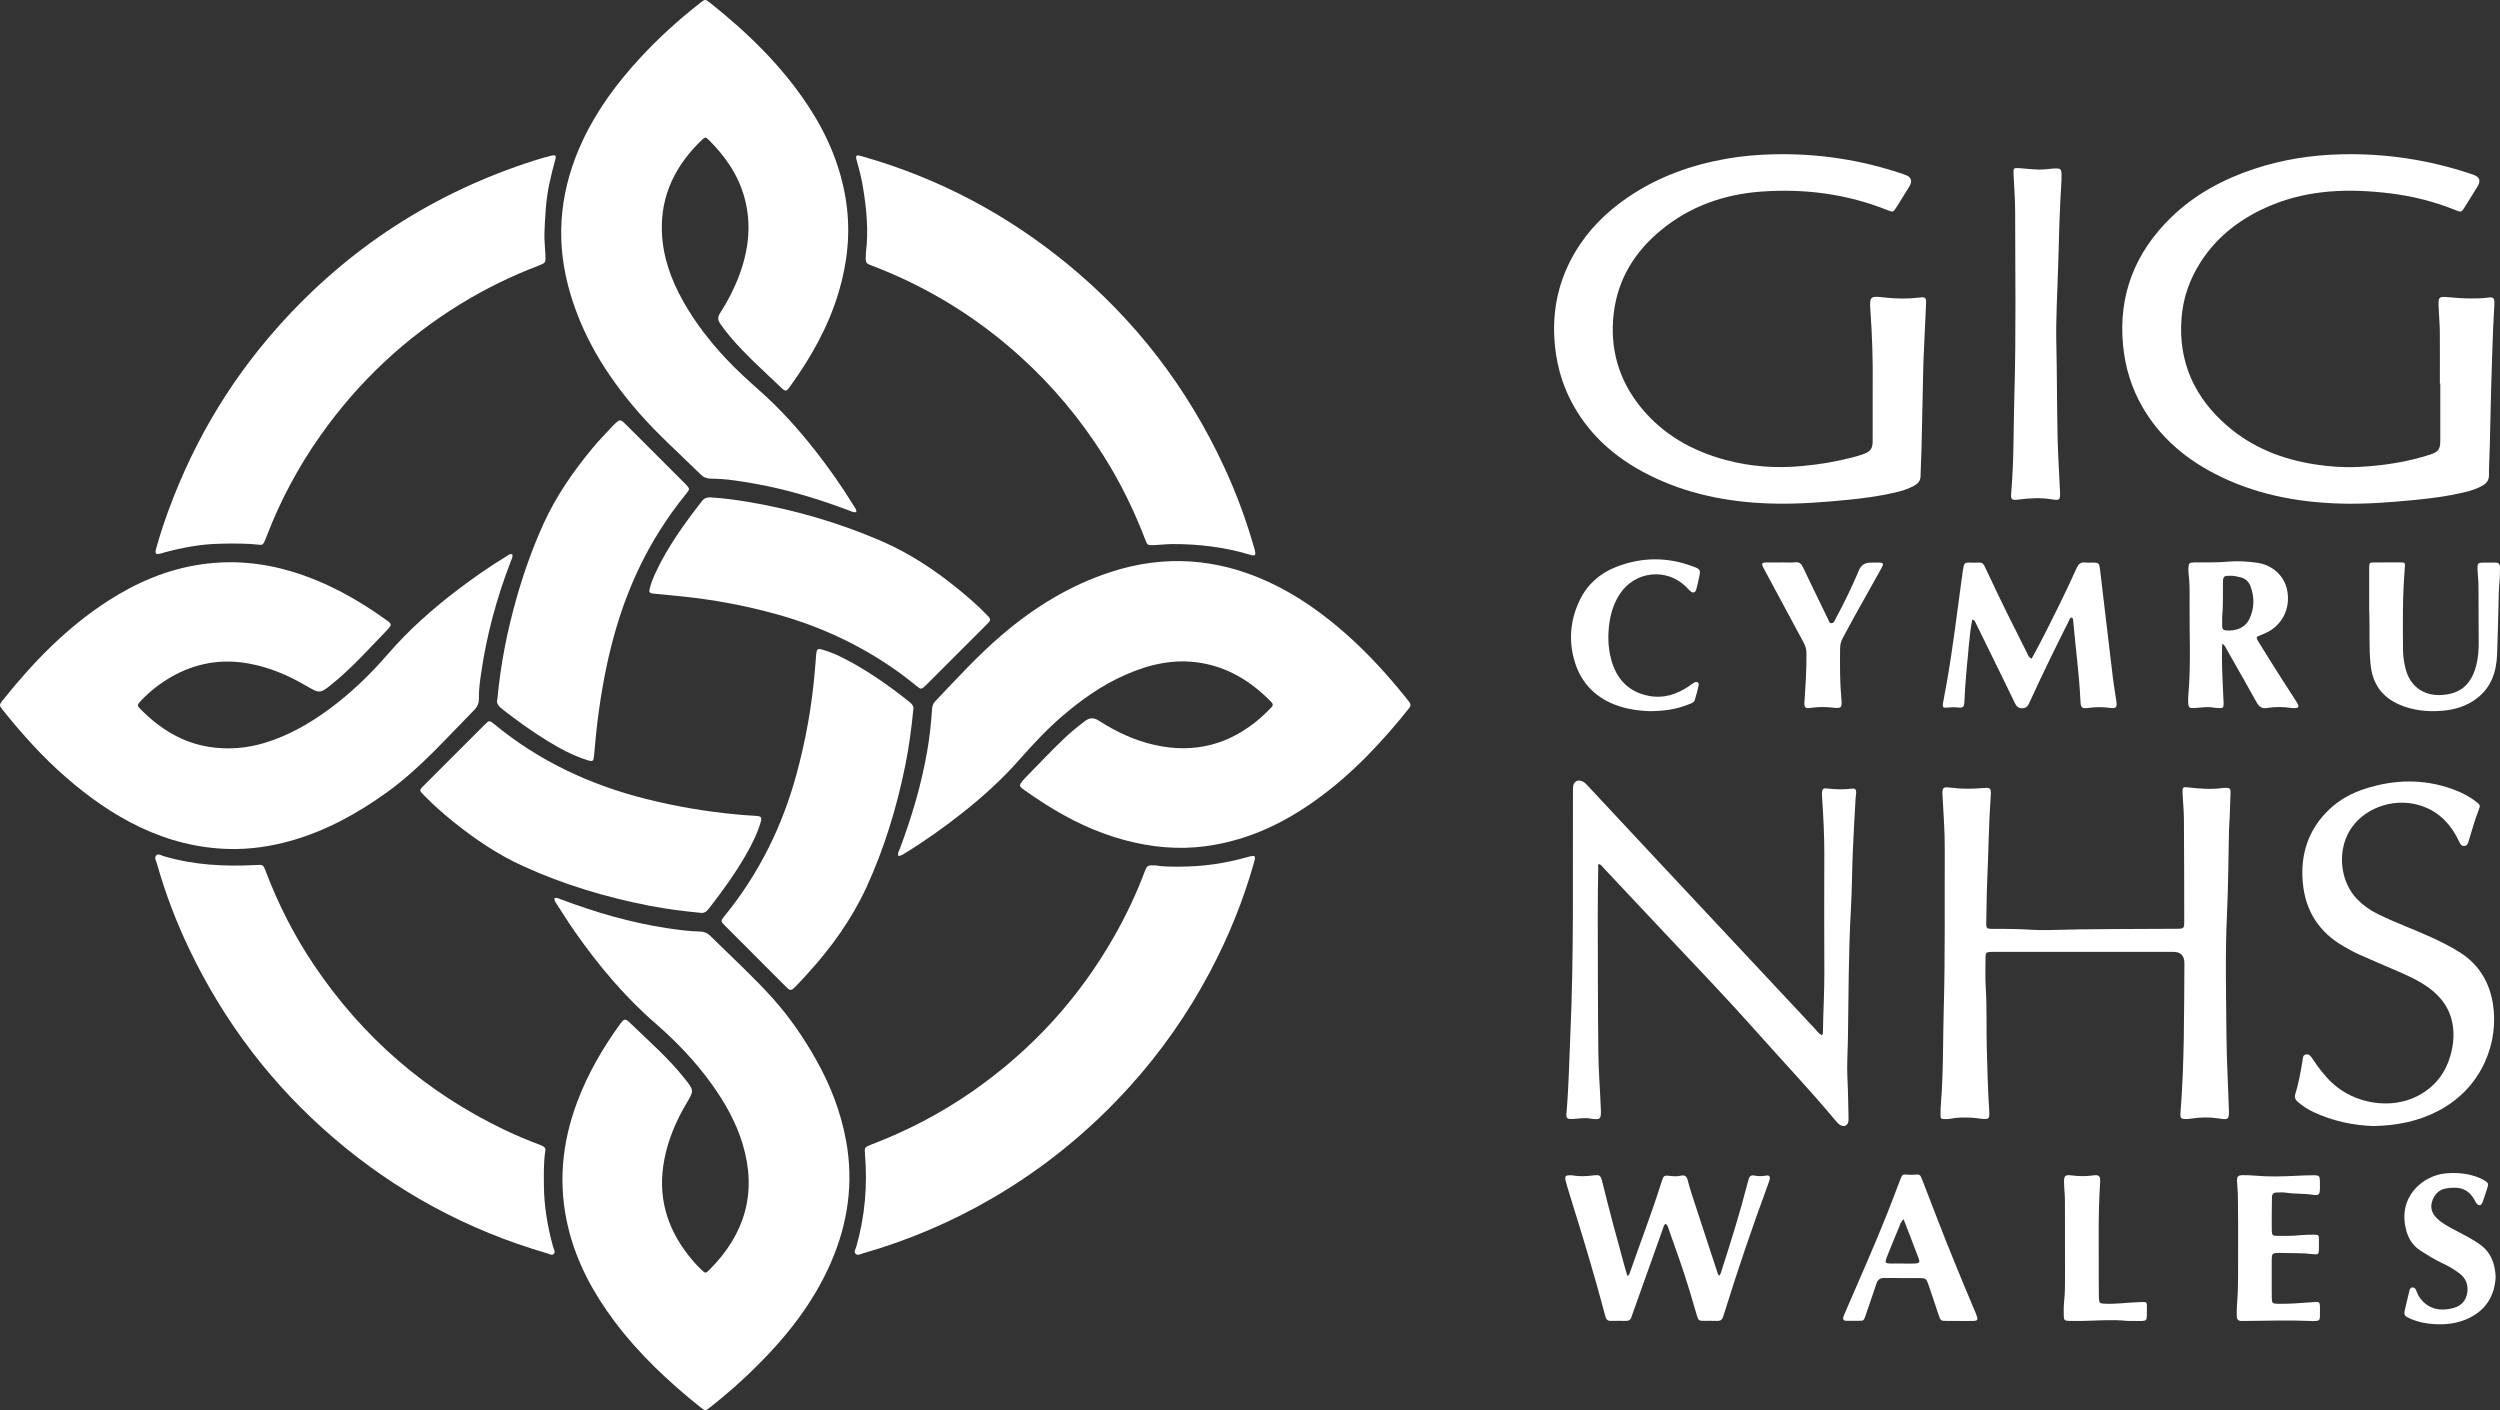
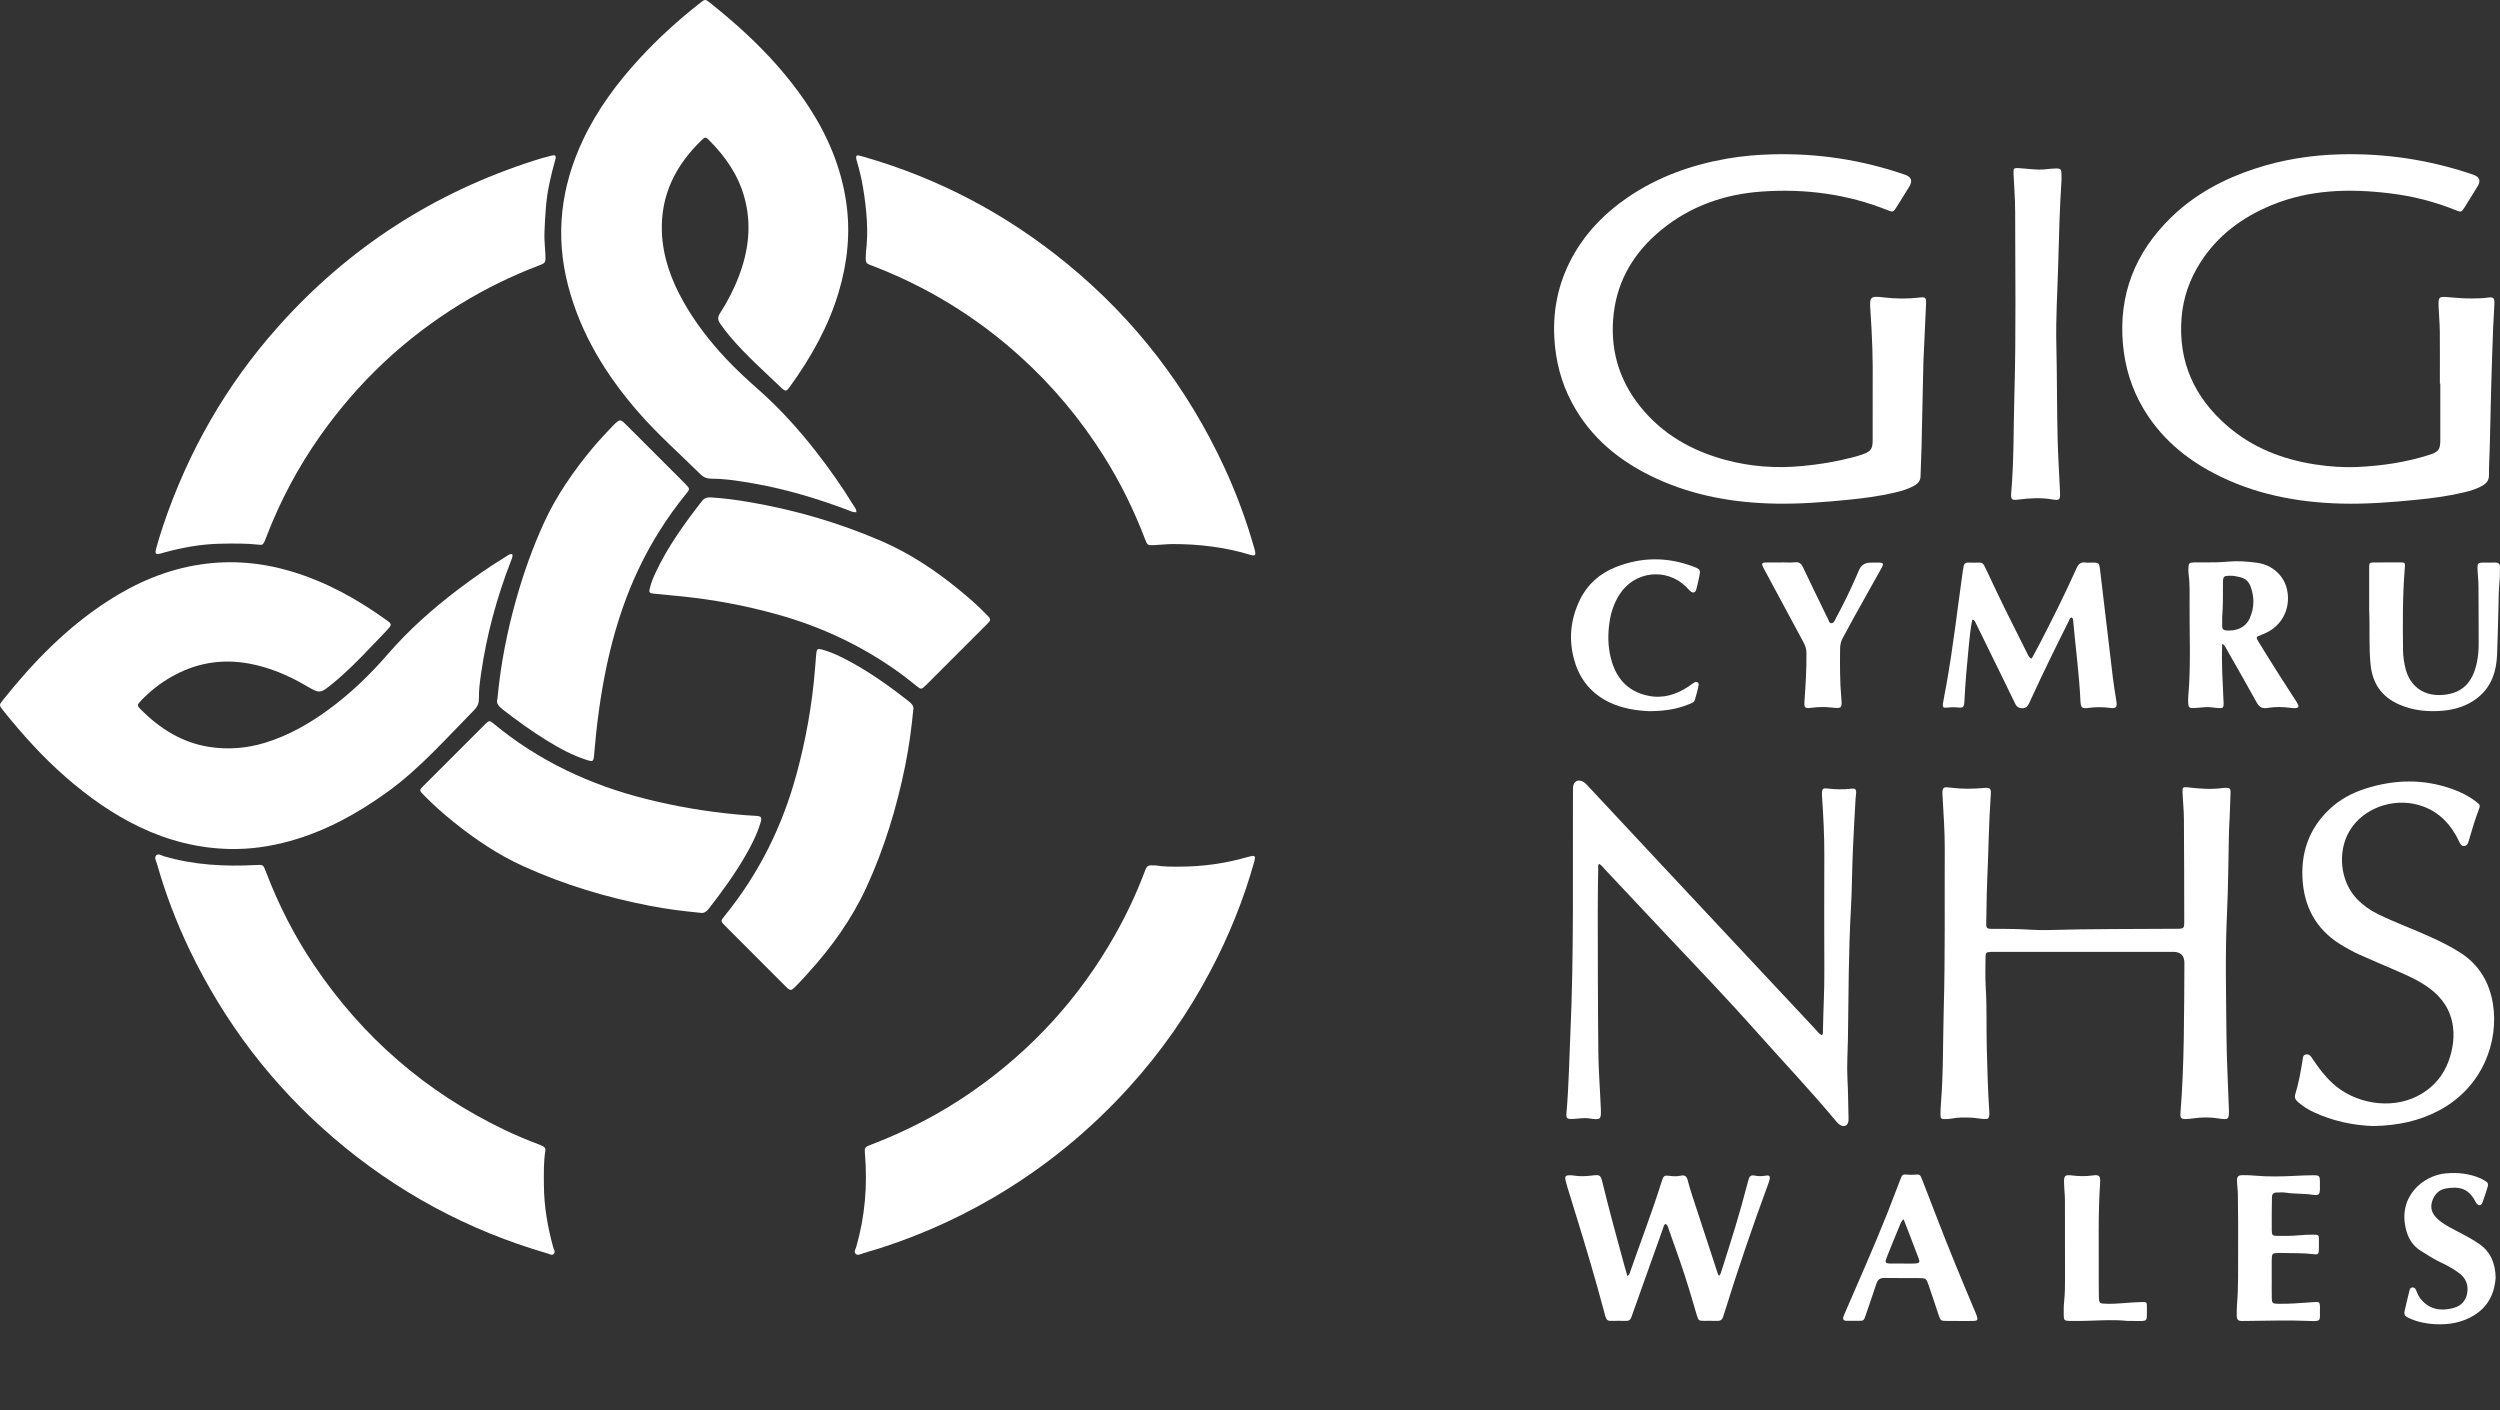
<svg xmlns="http://www.w3.org/2000/svg" id="Layer_2" data-name="Layer 2" viewBox="0 0 3614.24 2038.47">
  <rect x="0" y="0" width="3614.24" height="2038.47" fill="#333333" stroke="none" />
  <defs>
    <style>
      .cls-1 {
        fill: #fff;
      }
    </style>
  </defs>
  <g id="Layer_1-2" data-name="Layer 1">
    <g>
      <g>
        <path class="cls-1" d="M1238.02,740.55c-4.92,.38-8.46-1.74-12.14-3.12-43.74-16.44-88.32-29.9-134.38-38.13-20.98-3.75-42.02-7.22-63.42-7.29-6.01-.02-10.79-1.8-15.17-6.12-30.11-29.71-61.92-57.77-89.75-89.7-46.97-53.87-83.78-113.62-101.92-183.52-18.86-72.65-10.37-142.64,21.49-210.18,20.82-44.13,49.55-82.81,82.47-118.48,26.7-28.94,55.83-55.33,86.81-79.66,7.28-5.72,7.65-5.8,14.57-.28,55.02,43.81,105.08,92.38,143.6,151.77,26.96,41.57,45.7,86.39,53.07,135.73,6.62,44.34,2.04,87.65-10.61,130.34-14.85,50.13-40.19,94.9-70.6,137.03-5.32,7.37-6.43,7.49-13.1,1.11-25.01-23.96-51.01-46.93-73.44-73.47-5.17-6.12-10-12.46-14.54-19.05-3.45-5.01-3.44-9.41-.06-14.64,11.05-17.11,20.37-35.14,27.57-54.24,13.99-37.11,18.42-74.86,7.64-113.61-9-32.37-27.49-58.91-50.93-82.34-4.84-4.84-5.87-4.81-10.71-.17-37.58,36.08-59.39,79.31-57.58,132.28,1.24,36.34,13.34,69.78,31.09,101.25,16.95,30.05,37.87,57.11,61.43,82.27,15.52,16.57,32.25,31.77,49.2,46.8,29.76,26.39,56.17,55.9,80.67,87.16,19.74,25.2,38.09,51.38,54.82,78.68,1.67,2.73,4.35,5.15,3.9,9.58Z" />
-         <path class="cls-1" d="M801.73,1298.21c3.85-.75,6.47,.94,9.22,1.97,49.68,18.7,100.4,33.62,153,41.59,16.13,2.45,32.31,4.63,48.63,4.98,5.79,.13,10.13,2.1,14.15,6.07,30.33,29.96,61.88,58.74,90.41,90.45,24.58,27.33,45.23,57.6,63.21,89.68,20.36,36.31,35.13,74.66,42.72,115.69,11.33,61.22,2.8,120.02-21.88,176.71-24.84,57.07-62.48,105.1-106.25,148.72-21.5,21.43-44.17,41.52-68.05,60.25-6.89,5.41-7.61,5.47-13.77,.55-46.24-36.91-89.21-77.13-124.82-124.65-30.45-40.64-54.38-84.62-66.57-134.28-15.34-62.48-9.67-123.6,12.93-183.46,15.17-40.17,36.46-76.98,61.55-111.69,1.17-1.62,2.43-3.17,3.73-4.69,2.09-2.46,4.47-2.62,7.01-.68,.79,.61,1.62,1.19,2.33,1.88,27.44,26.7,56.57,51.73,80.46,81.92,13.66,17.26,13.76,17.2,2.67,35.9-15.07,25.4-26.48,52.23-32.06,81.38-9.83,51.31,2.62,96.99,34.53,137.81,5.96,7.62,12.31,14.91,19.32,21.57,5.45,5.18,6.02,5.26,11.34-.06,51.28-51.31,69.35-111.5,48.09-181.91-9.54-31.59-25.58-59.94-44.73-86.63-23.43-32.66-51.05-61.47-81.33-87.77-44.57-38.71-82.1-83.59-115.91-131.71-9.57-13.62-18.37-27.78-27.45-41.75-1.4-2.16-3.24-4.3-2.47-7.87Z" />
        <path class="cls-1" d="M740.76,801.32c.73,4.24-1.15,7.16-2.32,10.22-20.33,52.71-35.1,106.9-43.05,162.86-1.63,11.51-3.24,23.11-3,34.8,.14,6.67-1.78,12.14-6.63,17.05-40.48,40.95-78.43,84.55-125.5,118.54-43.26,31.24-89.39,56.72-141.14,71.1-28.42,7.9-57.46,12.1-86.85,11.49-45.55-.93-88.91-12.02-130.07-31.63-39.11-18.64-74.03-43.48-106.6-71.79-33.56-29.17-63.14-62.09-90.93-96.68-6.11-7.61-6.24-7.98-.33-15.37,43.89-54.94,92.46-104.96,151.98-143.34,41.07-26.48,85.19-45.35,133.81-52.56,44.53-6.6,88.32-2.76,131.38,10.15,50.38,15.11,95.59,40.31,138.02,70.89,6.77,4.88,7.03,6.14,1.29,12.49-7.36,8.15-15.25,15.83-22.8,23.82-17.84,18.89-35.99,37.46-56.12,53.98-.26,.21-.51,.43-.76,.64-18.64,15.15-18.59,15.07-39.39,2.96-25.5-14.85-52.34-26.21-81.56-31.59-40.36-7.44-78.18-.71-113.55,19.81-15.63,9.07-29.78,20.15-42.29,33.26-6.47,6.78-6.64,7.46-.4,13.69,27.52,27.47,59.29,47.5,98.31,53.64,27.33,4.3,54.42,2.18,81-5.97,33.22-10.18,62.95-27.01,90.86-47.33,32.21-23.46,60.72-50.89,86.75-80.97,30-34.66,64.08-64.9,100.5-92.6,22.56-17.15,45.74-33.39,69.94-48.14,2.72-1.66,5.12-4.43,9.47-3.42Z" />
-         <path class="cls-1" d="M1298.71,1237.53c-1.25-4.57,1.11-7.69,2.35-10.97,17.3-45.92,31.11-92.8,39.47-141.21,3.41-19.7,5.56-39.55,6.9-59.49,.3-4.49,1.12-8.33,4.38-11.76,31.69-33.31,62.72-67.38,97.77-97.17,46.55-39.56,97.98-71.17,156.63-90.15,77.48-25.07,152.93-19.73,226.67,14.03,42.5,19.46,80.04,46.35,114.82,77.28,31.2,27.75,59.1,58.61,85.24,91.1,1.46,1.82,2.81,3.72,4.3,5.52,2.51,3.04,2.42,5.96-.07,8.99-4.44,5.41-8.72,10.94-13.19,16.32-41.91,50.52-88.18,96.3-143.91,131.69-42.44,26.95-88.19,45.29-138.31,51.79-39.2,5.09-77.74,1.25-115.77-8.93-41.26-11.04-79.24-29.36-115.14-52.19-10.12-6.43-20.02-13.22-29.85-20.08-8.18-5.7-8.19-6.89-1.57-14.7,.86-1.02,1.75-2.02,2.68-2.96,18.97-19.19,37.28-39.03,56.93-57.55,9.22-8.69,18.98-16.73,29.09-24.37,6.89-5.2,12.76-5.81,20.63-.74,25.06,16.13,51.89,28.68,81.2,35.15,57.44,12.66,108.2-.89,152.45-39.34,5.27-4.58,10.04-9.74,15.12-14.55,2.94-2.78,3.39-5.31,.32-8.45-28.7-29.31-61.97-50.19-103.23-56.67-37.91-5.96-73.5,2.39-107.89,17.55-33.53,14.78-63.12,35.69-90.81,59.46-22.81,19.58-43.15,41.54-63.03,64.04-24.76,28.03-52.45,53.05-81.8,76.19-26.18,20.64-53.27,40.02-81.73,57.43-3.06,1.87-5.89,4.39-10.65,4.75Z" />
        <path class="cls-1" d="M788.42,1663.36c-2.71,17.73-2.18,33.74-2.1,49.72,.16,30.5,5.25,60.29,13.32,89.65,.91,3.3,3.96,7.25,.78,10.2-2.65,2.46-6.36-.08-9.46-.99-114.96-33.43-217.93-88.99-308.82-166.96-88.53-75.94-157.62-166.76-208.04-271.78-19.35-40.31-35.18-82.01-47.35-125.06-1.04-3.69-3.97-8.14-1.08-11.32,3.15-3.46,7.56-.07,11.16,.99,43.39,12.85,87.79,15.1,132.61,12.79,10.99-.57,10.99-.89,14.95,9.52,18.17,47.84,41.31,93.17,69.91,135.6,70.12,104.03,161.7,183.37,274.9,237.63,16.83,8.07,34.04,15.26,51.52,21.81,4.73,1.77,8.58,4.01,7.71,8.21Z" />
        <path class="cls-1" d="M376.8,787.67c-21.08-2.35-40.4-2.01-59.71-1.57-27.12,.61-53.58,5.57-79.69,12.62-.96,.26-1.9,.63-2.86,.89-10.13,2.75-11.2,1.76-8.22-8.7,3.01-10.57,6.17-21.1,9.69-31.51,36.19-107.06,91.2-203.26,166.56-287.66,101.54-113.72,225.11-193.51,370.33-239.85,7.93-2.53,15.94-4.82,24.02-6.8,6.19-1.52,7.58-.18,5.82,5.89-3.34,11.52-6.07,23.17-8.62,34.89-5.04,23.24-6.01,46.86-7.02,70.45-.45,10.6,.96,21.26,1.38,31.91,.47,11.73,.45,11.86-10.35,15.98-39.01,14.9-76.36,33.16-111.95,54.98-80.9,49.62-148.58,113.35-203.24,190.88-31.82,45.13-57.61,93.51-77.44,145.05-1.08,2.8-2.05,5.66-3.42,8.31-1.94,3.75-2.98,4.21-5.28,4.23Z" />
        <path class="cls-1" d="M1671.11,1251.16c9.88,1.83,21.87,1.78,33.86,1.77,33.16-.03,65.69-4.52,97.58-13.61,.64-.18,1.29-.34,1.93-.51,10.4-2.83,11.3-2.04,8.36,8.39-15.41,54.69-36.72,107.04-63.28,157.24-32.09,60.64-71.14,116.53-117.22,167.33-57.46,63.35-123.03,116.9-197,160.04-59.28,34.58-121.91,61.3-187.87,80.19-3.42,.98-7.4,3.56-10.37,.79-3.17-2.96-.14-6.94,.81-10.26,12.63-44.04,16.38-88.9,12.55-134.46-.74-8.85-.41-9.73,8.44-13.1,52.24-19.86,101.47-45.47,147.32-77.44,85.25-59.44,153.73-134.2,205.01-224.63,16.78-29.6,31.36-60.23,43.36-92.09,3.77-9.99,4.24-10.15,16.51-9.66Z" />
        <path class="cls-1" d="M1251.94,363.96c3.72-28.66,1.09-60.76-4.25-92.74-2.03-12.16-4.85-24.15-8.27-35.99-.64-2.24-1.39-4.47-1.71-6.76-.42-3.03,1.07-4.39,4.14-3.63,2.26,.56,4.51,1.16,6.75,1.81,108.78,31.21,206.73,83.07,294.17,154.72,98.26,80.52,173.68,178.81,227.11,293.96,17.4,37.51,31.73,76.22,43.06,116.01,.36,1.28,.84,2.54,1.13,3.83,1.8,7.95,.74,9.13-7.31,6.7-36.33-10.95-73.56-15.36-111.38-15.33-8.97,0-17.93,1.21-26.91,1.55-9.46,.36-9.7,.24-13.12-8.73-15.98-41.81-35.61-81.8-59.46-119.69-33.91-53.88-74.32-102.25-121.66-144.91-63.34-57.08-134.79-100.74-214.46-131.04-8.71-3.31-8.69-3.36-7.83-19.76Z" />
        <path class="cls-1" d="M719.07,1010.64c4.8-51.43,14.45-99.66,28.04-147.17,10.46-36.57,23.2-72.33,38.98-106.92,18.1-39.67,42.76-75.19,70.52-108.67,9.59-11.56,20.13-22.22,30.29-33.23,1.57-1.71,3.45-3.13,5.15-4.72,2.94-2.76,5.87-2.77,8.81-.02,1.7,1.6,3.41,3.19,5.05,4.84,27.81,27.79,55.62,55.59,83.43,83.39,.47,.47,.95,.94,1.41,1.42,6.84,7.15,6.98,7.31,.87,14.77-13.96,17.04-26.66,34.95-38.39,53.59-38.11,60.54-61.87,126.63-76.5,196.33-8.84,42.11-14.38,84.66-17.87,127.51-.75,9.13-1.67,9.77-10.45,6.97-20.45-6.54-39.23-16.66-57.41-27.87-22.14-13.65-43.22-28.84-63.77-44.8-6.02-4.68-10.42-9.37-8.17-15.39Z" />
        <path class="cls-1" d="M1320.37,1025.8c-2.78,28.1-6.33,54.81-11.72,81.27-12.33,60.58-30.18,119.44-56.04,175.66-21.2,46.07-50.52,86.81-84.54,124.25-5.6,6.16-11.16,12.37-17.02,18.28-7.72,7.78-8.31,7.74-15.91,.17-15.34-15.28-30.59-30.65-45.88-45.97-13.65-13.67-27.36-27.28-40.97-41-6.79-6.84-6.74-6.94-.51-14.6,49.5-60.9,83.44-129.65,103.89-205.24,13.34-49.29,22.3-99.34,26.46-150.24,.62-7.63,1.13-15.26,1.87-22.88,.71-7.32,1.89-8.22,8.85-6.32,11.3,3.08,21.94,7.9,32.31,13.23,32.73,16.82,62.64,37.93,91.49,60.62,4.52,3.56,9,7.24,7.73,12.78Z" />
        <path class="cls-1" d="M1431.3,895.4c.24,1.87-.85,3.17-1.97,4.39-1.8,1.96-3.69,3.85-5.57,5.73-27.32,27.32-54.65,54.64-81.98,81.95-1.18,1.18-2.33,2.38-3.54,3.52-6.33,5.95-6.7,5.93-13.26,.73-7.31-5.79-14.51-11.73-22.04-17.23-54.39-39.73-114.25-68.11-179.09-86.17-46.28-12.9-93.34-21.7-141.15-26.43-12.58-1.24-25.18-2.35-37.75-3.66-6.11-.64-7.04-1.8-5.58-7.64,1.94-7.77,4.91-15.19,8.3-22.45,17.58-37.71,41.77-71.12,67.17-103.77,3.54-4.55,7.86-5.58,13.15-5.25,18.29,1.13,36.44,3.57,54.48,6.63,66.27,11.24,130.38,29.9,192.11,56.61,40.69,17.61,77.18,41.91,111.4,69.82,14.2,11.58,28.02,23.61,40.74,36.84,1.82,1.9,4.01,3.56,4.59,6.37Z" />
        <path class="cls-1" d="M1012.79,1319.67c-24.57-2.38-48.68-5.4-72.55-9.99-63.36-12.19-124.8-30.65-183.61-57.35-36.62-16.63-69.72-38.95-100.97-64.1-15.06-12.12-29.51-24.94-43.02-38.78-6.68-6.85-6.72-7.02-.24-13.52,29.41-29.48,58.86-58.92,88.35-88.31,6.36-6.34,6.98-6.38,13.2-1.22,64.82,53.7,139.05,88.35,220.32,108.72,43.01,10.78,86.59,18.23,130.77,22.31,8.63,.8,17.23,1.49,25.88,1.92,10.29,.52,11.14,1.78,8.15,11.37-5.18,16.64-13.11,32.01-21.82,47.02-15.41,26.57-33.43,51.33-52.25,75.55-3.24,4.17-6.81,7.37-12.21,6.38Z" />
      </g>
      <g>
        <path class="cls-1" d="M3527.3,554.6c0-25.32,.19-50.64-.08-75.95-.12-11.64-1.32-23.27-1.71-34.91-.49-14.7-.03-15.33,14.99-14.02,10.96,.96,21.9,1.9,32.9,1.75,7.65-.11,15.3-.06,22.94-1.16,8.46-1.22,10.06,.26,9.79,9.05-.36,11.64-1.38,23.27-1.82,34.91-2.17,56.91-3.73,113.83-4.84,170.77-.27,13.96-1.34,27.94-1.2,41.92,.07,6.85-3.01,11.3-8.57,14.64-8.99,5.41-18.95,8.22-29,10.56-22.41,5.23-45.16,8.21-68.06,10.47-35.82,3.53-71.68,6.35-107.68,5.42-64.37-1.66-126.47-13.64-184.06-43.69-42.77-22.32-78.36-52.78-102.97-94.93-16.38-28.07-25.66-58.37-28.69-90.71-6.81-72.61,17.56-133.65,69.17-184.06,34.47-33.67,76.04-55.91,121.6-70.85,40.15-13.16,81.37-19.63,123.66-20.7,64.62-1.64,127.4,7.83,188.61,28.31,1.26,.42,2.51,.89,3.77,1.34q13.25,4.7,5.66,16.88c-6.15,9.9-12.22,19.87-18.42,29.74-4.66,7.41-5.17,7.74-12.74,4.66-30.74-12.51-62.64-20.56-95.53-24.53-58.25-7.03-115.77-5.7-171.04,17.09-42.3,17.44-77.77,43.6-102.72,82.59-15.7,24.53-25.13,51.25-27.42,80.49-4.98,63.7,18.85,115.31,66.43,156.33,36.3,31.29,79.41,48.1,126.5,55.39,20.48,3.17,41.06,4.65,61.73,3.71,35.39-1.62,70.23-6.84,104.08-17.67,12.73-4.07,15.34-7.82,15.35-20.86,.03-27.32,.01-54.64,.01-81.96-.21,0-.42,0-.64,0Z" />
        <path class="cls-1" d="M2707.33,570.5c0-4.33-.05-8.66,0-12.99,.49-36.31-.77-72.57-3.3-108.8-1.41-20.12-.25-21.08,19.88-18.7,16.94,2.01,33.87,2.16,50.83,.17,8.82-1.04,10.11-.05,9.75,8.75-1.12,26.94-2.43,53.88-3.67,80.82-.08,1.66-.17,3.33-.21,4.99-.89,40.95-1.72,81.91-2.68,122.86-.32,13.64-1.15,27.28-1.41,40.92-.14,7.03-4.2,10.97-9.7,13.95-8.86,4.8-18.49,7.58-28.24,9.82-22.42,5.15-45.17,8.14-68.06,10.39-34.49,3.39-69.01,6.07-103.68,5.41-59.88-1.13-118-11.2-172.74-36.49-51.84-23.95-94.47-58.48-121.75-109.73-15.58-29.26-23.48-60.58-25.27-93.74-2.36-43.86,7.28-84.63,29.39-122.45,19.17-32.8,45.46-58.94,76.68-80.28,43.39-29.67,91.69-46.93,143.14-55.98,21.67-3.81,43.5-5.7,65.54-6.29,65.96-1.78,130.06,7.9,192.37,29.53q13.81,4.8,5.84,17.46c-6.02,9.6-11.87,19.29-17.93,28.86-5.02,7.93-5.29,8.07-13.5,4.78-58.32-23.34-119.15-31.19-181.34-26.85-54.01,3.77-103.7,21-146.05,55.91-37.74,31.12-62.19,70.46-68.16,119.41-6.12,50.19,6.38,95.86,38.31,135.65,32.12,40.02,74.51,63.91,123.3,77.06,35.99,9.7,72.67,12.33,109.92,8.89,24.96-2.3,49.52-6.28,73.73-12.6,5.47-1.43,10.94-3.01,16.22-5,9.96-3.74,12.75-7.99,12.77-18.78,.05-22.32,.01-44.64,.02-66.96Z" />
        <path class="cls-1" d="M3013.97,1376.11c-42.65,0-85.3,0-127.94,0-2.67,0-5.34-.1-7.99,.05-6.58,.38-7.52,1.06-7.57,7.71-.12,14.65-.57,29.35,.32,43.95,1.79,29.29,.7,58.6,1.5,87.88,.82,29.94,1.5,59.89,3.51,89.79,.11,1.66,.27,3.33,.2,4.99-.23,6.33-1.36,7.58-7.9,7.23-5.97-.32-11.88-1.64-17.85-1.89-9.98-.42-19.98-.64-29.87,1.45-2.26,.48-4.64,.54-6.96,.58-7.6,.13-8.1-.3-8.05-7.65,.03-4.66,.17-9.33,.55-13.98,3.71-45.51,2.84-91.16,4.12-136.74,2.17-77.59,1.11-155.18,1.47-232.77,.12-25.65-1.93-51.21-3.24-76.81-.1-1.99-.22-4-.1-5.98,.24-3.98,2.23-6.13,6.46-5.7,2.65,.27,5.32,.38,7.96,.72,14.92,1.91,29.81,1.58,44.8,.27,10.08-.88,11.35,.44,10.64,10.4-2.96,41.52-3.27,83.14-5.19,124.7-.95,20.62-.78,41.29-1.4,61.93-.15,4.86,1.6,6.57,6.26,6.56,12.33-.02,24.66,.02,36.98,.33,15.31,.38,30.64,1.91,45.91,1.45,62.28-1.85,124.58-1.38,186.87-1.87,9.61-.07,10.28-.66,10.27-10.26-.06-49.63-.1-99.25-.47-148.88-.1-12.96-1.55-25.91-2.03-38.88-.23-6.18,.91-7.17,6.97-6.48,17.23,1.96,34.44,3.45,51.74,.89,1.63-.24,3.33-.04,4.99-.11,4.2-.16,5.99,1.69,5.79,6.01-.55,12.31-.84,24.63-1.32,36.94-.24,6.32-.82,12.62-.97,18.94-.94,39.94-1.01,79.93-2.89,119.83-2.79,58.95-1.22,117.88-.76,176.8,.28,35.6,2.41,71.19,3.53,106.78,.44,14.07-.77,14.94-14.66,12.66-12.6-2.07-25.19-1.86-37.8-.04-3.29,.47-6.62,.88-9.94,.88-6.67,0-8.21-1.57-7.65-8.45,5.77-72.11,5.19-144.38,5.72-216.62q.12-16.63-16.05-16.64c-42.65,0-85.3,0-127.94,0Z" />
        <path class="cls-1" d="M2311.7,1249c-2.08,1.97-1.16,4.43-1.19,6.6-.29,21.32-.69,42.64-.64,63.96,.13,67.26,.12,134.52,.84,201.78,.29,26.95,2.49,53.87,3.57,80.82,.66,16.53,.02,17.28-16.53,14.74-8.49-1.3-16.58,.63-24.86,.79-7.7,.14-8.91-1.02-8.25-8.58,3.33-38.17,3.92-76.46,5.64-114.7,5.18-114.87,3.26-229.79,3.72-344.7,.01-3.66-.1-7.33,.06-10.99,.41-9.41,7.51-13.09,15.64-8.03,1.94,1.21,3.57,2.99,5.16,4.68,32.29,34.57,64.55,69.17,96.83,103.74,21.37,22.89,42.78,45.74,64.17,68.61,55.98,59.86,111.94,119.73,167.97,179.54,3.09,3.29,5.69,7.26,9.82,9.28,2.46-1.73,1.73-3.94,1.76-5.79,.39-28.64,2.19-57.23,2.03-85.89-.31-56.63-.21-113.27-.04-169.91,.09-27.66-1.43-55.24-3.25-82.81-.13-1.99-.28-4-.15-5.99,.38-5.68,1.71-6.97,7.6-6.25,11.97,1.46,23.91,1.73,35.87,.22,4.5-.57,6.2,1.52,5.99,5.63-.15,2.99-.71,5.96-.87,8.95-1.37,25.27-2.93,50.52-3.97,75.8-1.15,27.95-1.22,55.95-2.79,83.87-3.52,62.55-3.32,125.16-4.29,187.76-.3,19.3-1.76,38.64-.68,57.91,.99,17.65,.99,35.28,1.48,52.92,.06,2.33,.15,4.67,0,6.99-.48,7.19-6.28,10.23-12.43,6.21-2.72-1.78-4.92-4.48-7.04-7.02-35.86-43-74.41-83.6-111.56-125.45-43.35-48.85-88.55-95.98-133.35-143.47-29.72-31.5-59.27-63.16-88.97-94.68-2.21-2.34-3.98-5.3-7.28-6.54Z" />
        <path class="cls-1" d="M3431.86,1627.94c-29.18-.85-58.96-7.04-87.15-20.16-8.18-3.81-15.73-8.7-22.57-14.63-3.53-3.06-5.4-6.38-3.85-11.38,4.95-15.93,7.8-32.34,10.5-48.78,.56-3.42,.16-7.75,5.14-8.6,5.01-.86,6.98,2.9,9.21,6.23,8.34,12.49,17.26,24.48,28.29,34.81,32.7,30.61,85.15,38.93,123.66,19.05,28.32-14.62,44.22-38.62,50.1-69.5,1.93-10.14,2.47-20.33,1.06-30.78-3.25-24.02-15.59-42.05-34.76-56.02-15.48-11.28-32.94-18.78-50.37-26.33-17.11-7.41-34.32-14.61-51.33-22.26-7.27-3.27-14.22-7.29-21.17-11.23-36.05-20.45-55.9-51.66-59.51-92.64-3.61-41.02,8.11-76.97,38.6-105.81,14.8-14,32.29-23.45,51.55-29.64,42.16-13.55,84.35-14.55,126.38,.56,11.95,4.3,23.28,9.94,33.42,17.71,6.91,5.29,7.01,5.45,4.08,13.23-4.69,12.48-8.75,25.15-12.34,37.99-.54,1.92-1.1,3.84-1.7,5.75-1.11,3.51-1.97,7.32-6.73,7.51-4.15,.17-5.57-3-7.08-6.02-1.64-3.27-3.18-6.61-5-9.78-12.45-21.77-30.16-36.99-54.67-43.69-37.19-10.16-79.96,5.34-99.12,38.13-17.72,30.33-13.2,73.11,11.25,98.33,8.63,8.9,18.55,15.89,29.82,21.44,24.83,12.24,50.89,21.59,76.05,33.04,14.9,6.78,29.51,14.05,43.26,22.82,26.93,17.16,42.02,42.82,47.07,73.51,8.9,54.07-14.06,120.77-77.94,154.66-28.86,15.31-59.88,21.74-94.14,22.46Z" />
        <path class="cls-1" d="M2980.32,260.41c-2.7,40.89-3.69,81.83-4.81,122.77-1.04,38.27-3.57,76.56-2.66,114.81,1.05,44.29,.77,88.59,1.76,132.87,.6,26.62,2.33,53.21,3.51,79.82,.54,12.12-.15,13.2-11.85,11.24-15.67-2.62-31.11-1.81-46.74,.15-12.02,1.5-12.79,.63-11.78-11.43,3.92-46.85,3.09-93.83,4.45-140.76,2.54-87.93,1.13-175.86,1.1-263.79,0-18.29-1.55-36.59-2.34-54.88-.35-8.06,.25-8.69,8.13-8.15,9.63,.67,19.24,1.93,28.87,2.11,7.28,.14,14.59-1.24,21.9-1.54,9.61-.4,10.41,.51,10.47,9.79,.01,2.33,0,4.66,0,6.99Z" />
        <path class="cls-1" d="M2352.73,1844.72c2.89-1.65,3.1-3.41,3.62-4.92,15.01-43.42,31.68-86.26,45.42-130.13,3.39-10.82,3.47-10.8,14.48-9.49,4.67,.55,9.32,.52,13.91-.56,5.28-1.24,8.2,1,9.58,6.03,1.85,6.74,3.66,13.5,5.82,20.15,12.58,38.62,25.26,77.2,37.94,115.78,.29,.87,1.03,1.58,1.86,2.8,2.67-2.73,3.07-6.11,4.06-9.16,13.31-41.19,26.14-82.52,36.94-124.45,.58-2.26,1.19-4.51,1.88-6.73,1.17-3.78,3.85-5.42,7.66-4.62,5.97,1.25,11.85,1.17,17.84,.06,4-.75,5.59,1.52,4.72,5.32-.6,2.58-1.51,5.11-2.43,7.6-22.36,60.61-43.26,121.71-62.39,183.42-.79,2.54-1.77,5.03-2.47,7.6-1.25,4.57-4.11,6.38-8.83,6.19-6.32-.26-12.65-.04-18.98-.09-7.36-.05-7.92-.39-10.28-8.12-3.6-11.78-6.96-23.63-10.49-35.43-8.89-29.67-19.41-58.8-29.79-87.97-1.06-2.99-1.46-6.53-4.65-8.57-2.98,1.21-3.09,4.14-3.94,6.5-14.46,40.44-28.86,80.9-43.28,121.36-.89,2.51-1.71,5.05-2.66,7.53-1.18,3.09-3.32,4.8-6.82,4.76-7.66-.08-15.32-.15-22.98,.01-5.93,.13-6.92-4.23-8.08-8.42-3.72-13.48-7.26-27-11.05-40.46-13.09-46.47-27.2-92.63-41.58-138.71-1.49-4.77-3.01-9.54-4.15-14.39-1.75-7.43-.53-8.71,7.38-8.54,.67,.01,1.34,0,1.99,.12,9.94,1.79,19.82,1.42,29.82,.13,10.13-1.31,11.34-.23,13.77,9.71,9.87,40.43,20.79,80.58,31.84,120.71,1.32,4.78,2.75,9.53,4.33,14.98Z" />
        <path class="cls-1" d="M2937.17,952.17c4.25-7.9,8.45-15.41,12.39-23.05,18.31-35.52,36.2-71.24,52.52-107.72,2.66-5.96,6.12-9.11,12.91-8.16,3.27,.46,6.65,.1,9.98,.1,9.18,0,9.93,.69,11.04,10.06,6.18,52.21,12.3,104.42,18.59,156.61,1.35,11.23,3.31,22.38,5.02,33.56,1.37,8.97-.31,11.03-9.42,9.83-10.32-1.36-20.52-1.4-30.84,.02-9.5,1.3-11.2-.21-11.65-9.84-1.79-38.92-7.16-77.52-10.52-116.29-.14-1.63-.17-3.36-1.93-4.57-3.24,.31-3.56,3.42-4.63,5.55-18.36,36.6-36.45,73.34-53.5,110.58-1.11,2.42-2.29,4.81-3.37,7.25-1.99,4.49-4.44,7.79-10.27,7.8-5.66,0-8.38-2.79-10.55-7.39-5.4-11.44-11-22.79-16.56-34.15-13.17-26.91-26.34-53.82-39.58-80.7-1.09-2.21-1.7-5.05-5.45-6-2.59,12.63-3.8,25.11-5.01,37.56-2.62,26.82-5.15,53.65-6.39,80.59-.41,8.9-1.67,9.73-10.19,8.91-5-.48-9.93-.35-14.93,.26-5.49,.68-6.74-.55-5.89-5.99,1.44-9.2,3.4-18.32,5.04-27.49,9.72-54.4,15.96-109.31,23.63-164,.32-2.3,.78-4.59,1.21-6.87,.74-3.95,3.23-5.59,7.13-5.34,.33,.02,.67,0,1,.01,22.12,1.16,17.49-5,27.9,17.31,18.02,38.62,37.03,76.77,56.32,114.77,1.16,2.29,1.76,5.1,6.02,6.82Z" />
        <path class="cls-1" d="M3212.65,930.46c-1.21,28.1,.67,54.99,1.8,81.9,.06,1.33,.24,2.66,.25,3.99,.08,6.63-.82,7.72-7.39,7.33-6.3-.38-12.53-1.84-18.89-1.38-5.64,.4-11.26,1.06-16.9,1.32-6.35,.29-7.74-.97-8.05-7.21-.19-3.65-.12-7.34,.19-10.98,3.88-44.54,1.48-89.17,1.79-133.75,.1-14.3,.39-28.63-1.47-42.89-.34-2.62-.31-5.33-.17-7.98,.36-6.52,1.21-7.4,7.71-7.72,3.65-.18,7.33,0,10.99-.01,12.65-.02,25.27,.1,37.92-1.09,14.29-1.36,28.65-.33,42.84,1.63,21.53,2.97,38.27,18.1,42.9,37.97,5.28,22.67-3.05,45.34-21.4,58.23-4.94,3.47-10.37,5.96-15.99,8.13-7.52,2.9-7.8,3.1-3.43,10.26,10.24,16.76,20.72,33.37,31.23,49.97,7.3,11.53,14.81,22.93,22.2,34.41,1.26,1.95,2.52,3.94,3.48,6.05,1.2,2.64,.42,4.67-2.7,4.97-2.3,.22-4.68,.21-6.96-.12-11.61-1.66-23.24-1.96-34.81,.02-7.32,1.25-11.69-1.4-15.27-7.89-14.16-25.64-28.75-51.05-43.23-76.52-1.6-2.81-2.6-6.11-6.65-8.61Zm-.06-37.88c0,4.32-.03,8.64,0,12.96,.03,3.55,1.83,5.53,5.41,5.85,15.18,1.34,28.49-3.99,34.63-18.01,6.52-14.87,6.68-30.33,.97-45.64-2.46-6.6-7.15-11.28-14.05-13.06-5.12-1.32-10.34-2.4-15.73-2.34-8.8,.1-9.96,.89-10.08,9.48-.24,16.93,.35,33.88-1.17,50.77Z" />
        <path class="cls-1" d="M3425.09,879.84c0-16.23-.01-37.55,0-58.87,0-7.41,.35-7.78,7.97-7.84,11.99-.08,23.98-.02,35.98-.07,8.07-.03,8.28,.07,7.56,8.57-3.31,39.56-2.98,79.18-2.53,118.82,.1,9.06,1.53,17.9,3.75,26.64,6.13,24.14,24.74,38.41,49.68,37.74,29.95-.8,47.11-16.1,53.5-47.83,1.83-9.11,2.5-18.45,2.43-27.83-.18-27.31-.05-54.63-.3-81.94-.08-8.64-1.25-17.27-1.4-25.92-.12-7.03,1.03-7.88,8.23-7.99,5.66-.09,11.33,.14,16.99-.03,5-.15,7.48,1.85,7.27,7.02-.28,6.99,.03,14.03-.71,20.96-1.2,11.3-1.13,22.61-1.44,33.93-.64,23.63-1.09,47.27-2.02,70.88-1,25.3-8.38,47.77-29.65,63.83-14.61,11.03-31.4,16.05-49.22,17.6-21.49,1.87-42.64-.27-62.66-8.99-24.81-10.81-38.34-29.87-41.27-56.74-2.79-25.58-.88-51.25-2.18-81.95Z" />
        <path class="cls-1" d="M2831.55,1909.64c-5.66,0-11.32,0-16.98,0-8.73,0-9.05-.15-11.96-8.75-4.8-14.18-9.36-28.45-14.27-42.59-3.6-10.38-3.85-10.5-15.05-10.59-16.31-.14-32.63,.12-48.94-.17-6.3-.11-9.72,2.29-11.67,8.3-4.91,15.19-10.31,30.23-15.43,45.36-2.81,8.31-2.73,8.32-11.03,8.29-5.66-.02-11.32,.05-16.97-.02-3.98-.05-5.39-2.18-4.21-5.89,.7-2.21,1.68-4.34,2.61-6.47,20.58-47.66,41.74-95.07,60.9-143.33,6.38-16.08,12.38-32.32,18.67-48.44,3.06-7.86,3.18-7.76,11.6-7.09,2.64,.21,5.32,.23,7.96,.02,8.83-.7,8.98-.79,12.3,7.69,7.04,17.97,13.94,36,20.87,54.01,17.21,44.73,35.48,89.03,54.12,133.18,1.42,3.37,3.01,6.7,4.06,10.19,1.39,4.64,.33,6.15-4.61,6.31-7.32,.24-14.64,.06-21.97,.06,0-.02,0-.05,0-.07Zm-79.54-147.06c-4.44,4.3-5.24,8.32-6.73,11.91-5.61,13.48-11.2,26.97-16.54,40.56-4.5,11.43-4.26,11.63,7.59,11.67,7.3,.03,14.61-.05,21.91,.02,21.66,.19,17.97-.27,11.74-17.36-5.55-15.21-11.59-30.25-17.97-46.79Z" />
        <path class="cls-1" d="M3284.24,1848.71c0,9.33-.18,18.66,.06,27.97,.18,7.11,1.11,8.01,8.31,8.18,16.33,.4,32.59-1.01,48.87-2.16,12.32-.87,12.68-2.18,12.45,11.85-.24,15.17,2.32,15.91-16.06,15.12-29.62-1.27-59.23-.27-88.84,0-2.67,.02-5.33-.03-7.99,.06-4.95,.17-7.47-2.04-7.36-7.1,.11-5.33-.19-10.69,.27-15.98,2.37-26.92,1.44-53.92,1.69-80.88,.25-26.31-.1-52.62-.37-78.93-.06-6.31-1.08-12.61-1.24-18.92-.18-7.29,1.39-8.94,8.58-9.01,5.99-.06,12,.21,17.96,.75,18.96,1.7,37.92,1.2,56.89,.28,9.31-.45,18.64-.92,27.95-.88,7.52,.03,8.36,1.23,8.5,8.95,.06,3.33,.02,6.66,0,9.99-.07,9-1.44,10.64-10.7,9.23-12.89-1.97-25.95-1.01-38.83-3.03-4.23-.67-8.64-.15-12.97-.19-4.5-.03-6.76,2.2-6.82,6.7-.07,5.33-.21,10.65-.24,15.98-.06,10.66-.23,21.32-.06,31.97,.12,7.07,1.1,8.12,8.3,8.05,10.65-.1,21.31,.26,31.95-.9,6.61-.72,13.3-.84,19.95-.84,7.73,0,8.03,.48,7.96,7.8-.04,4.33-.06,8.65-.04,12.98,.03,7.1-.81,8.36-8.07,7.42-14.94-1.94-29.94-1.23-44.9-1.76-1.66-.06-3.33-.08-5-.05-9.45,.17-10.06,.69-10.22,10.37-.14,8.99-.03,17.98-.03,26.98h.03Z" />
        <path class="cls-1" d="M2384.56,1028.13c-18.32-.76-38.51-3.55-57.63-12.67-25.67-12.26-42.33-32.29-50.37-58.9-9.21-30.48-6.46-60.77,7.5-89.42,10.93-22.44,28.83-38.21,52-47.36,37.17-14.67,74.66-14.87,112.09-.66,10.22,3.88,10.59,4.78,8.23,15.48-1.28,5.85-2.35,11.77-4.09,17.49-1.56,5.13-4.83,5.82-8.95,2.23-2.25-1.96-4.11-4.36-6.26-6.44-28.4-27.4-73.8-22.15-95.36,10.92-7.98,12.23-12.58,25.72-14.75,39.98-2.68,17.56-2.54,35.18,1.78,52.52,7.22,28.97,24.29,48.55,54.4,54.63,21.1,4.26,40.18-1.74,57.77-13.36,2.77-1.83,5.29-4.11,8.19-5.69,3.99-2.18,7.31-.39,6.55,3.74-1.33,7.17-3.34,14.24-5.44,21.24-1.19,3.96-5.22,4.89-8.55,6.27-17.49,7.23-35.83,9.89-57.08,10.01Z" />
        <path class="cls-1" d="M3607.99,1847.16c-1.6,21.77-10.15,41.06-30.55,53.94-17.61,11.12-36.97,14.29-57.35,13.26-12.42-.63-24.44-3.03-35.83-8.11-8.76-3.91-9.38-5.4-7.15-14.49,2.06-8.4,4.03-16.83,6.02-25.25,.64-2.73,1.53-5.24,4.94-5.27,2.81-.03,4,2,4.94,4.23,1.68,3.99,3.22,8.01,5.9,11.51,11.24,14.67,27.29,19.64,48.48,13.84,10.77-2.95,17.73-10.48,19.49-21.83,1.79-11.5-2.03-21.09-11.32-28.14-7.71-5.86-16.14-10.65-24.89-14.74-10.9-5.1-21.01-11.46-31.14-17.9-10.75-6.84-17.17-16.53-20.55-28.44-14.06-49.58,24.29-80.58,56.74-83.41,17.33-1.51,33.83,.12,49.78,6.93,3.04,1.3,5.89,3.08,8.7,4.85,2.54,1.6,3.35,4.03,2.41,6.94-2.45,7.6-4.63,15.3-7.46,22.76-2.16,5.7-5.92,5.97-9.43,1.16-.58-.8-.99-1.73-1.45-2.62-10.19-19.58-24.71-21.12-42.1-18.23-10.17,1.69-16.94,8.63-20.1,18.76-3.05,9.77,.11,17.64,7.02,24.44,7.71,7.58,17.3,12.37,26.71,17.34,11.48,6.06,23.06,11.87,33.83,19.25,16.92,11.59,23.79,28.02,24.34,49.23Z" />
        <path class="cls-1" d="M2576.08,813.05c6.33,0,12.71,.52,18.97-.15,6.1-.65,9.04,1.92,11.48,7.08,10.4,21.98,21.09,43.82,31.68,65.71,1.31,2.7,2.48,5.48,4.02,8.04,1.61,2.69,1.71,7.46,5.74,7.23,3.53-.2,4.66-4.44,6.2-7.27,11.43-21.1,21.89-42.68,31.36-64.73,.66-1.53,1.26-3.08,1.93-4.61q4.89-11.14,16.94-10.95c3.66,.05,7.33-.14,10.99-.11,7.47,.06,8.35,1.34,4.58,8.13-12.91,23.31-26.05,46.5-39,69.78-5.83,10.48-11.32,21.14-17.15,31.62-2.69,4.83-3.54,9.88-3.6,15.33-.26,23.65-.38,47.26,1.75,70.88,1.37,15.19,.46,15.43-14.33,13.81-9.62-1.05-19.26-.93-28.9,.41-9.41,1.31-10.63-.14-10.01-9.32,1.59-23.25,3.11-46.51,2.85-69.85-.06-5.52-1.44-10.3-4.07-15.15-19.07-35.13-37.95-70.36-56.83-105.59-5.15-9.6-4.62-10.31,6.37-10.22,6.33,.06,12.66,.01,18.99,.01,0-.04,0-.07,0-.11Z" />
        <path class="cls-1" d="M3076.15,1909.67c-25.61-2.71-51.21,.38-76.82-.01-2.33-.04-4.67,.12-7,.05-7.85-.23-8.74-.96-8.8-8.57-.05-6.66-.12-13.37,.61-19.96,1.25-11.3,1.23-22.61,1.24-33.92,.04-37.3,.05-74.6-.12-111.9-.04-8.64-1.14-17.27-1.29-25.92-.17-9.7,1.46-11.31,11.09-10.14,9.99,1.22,19.83,1.5,29.84,.1,9.94-1.39,11.93,.35,11.22,10.79-3.14,46.24-1.67,92.54-2,138.82-.06,8.33,.03,16.65,.19,24.98,.2,10.41,.61,10.55,10.71,10.85,16.03,.48,31.9-1.91,47.88-2.33,1-.03,2-.12,2.99-.15,7.52-.18,8.05,.08,7.88,7.68-.47,21.74,3.33,19.84-19.63,19.65-2.66-.02-5.33,0-8,0Z" />
      </g>
    </g>
  </g>
</svg>